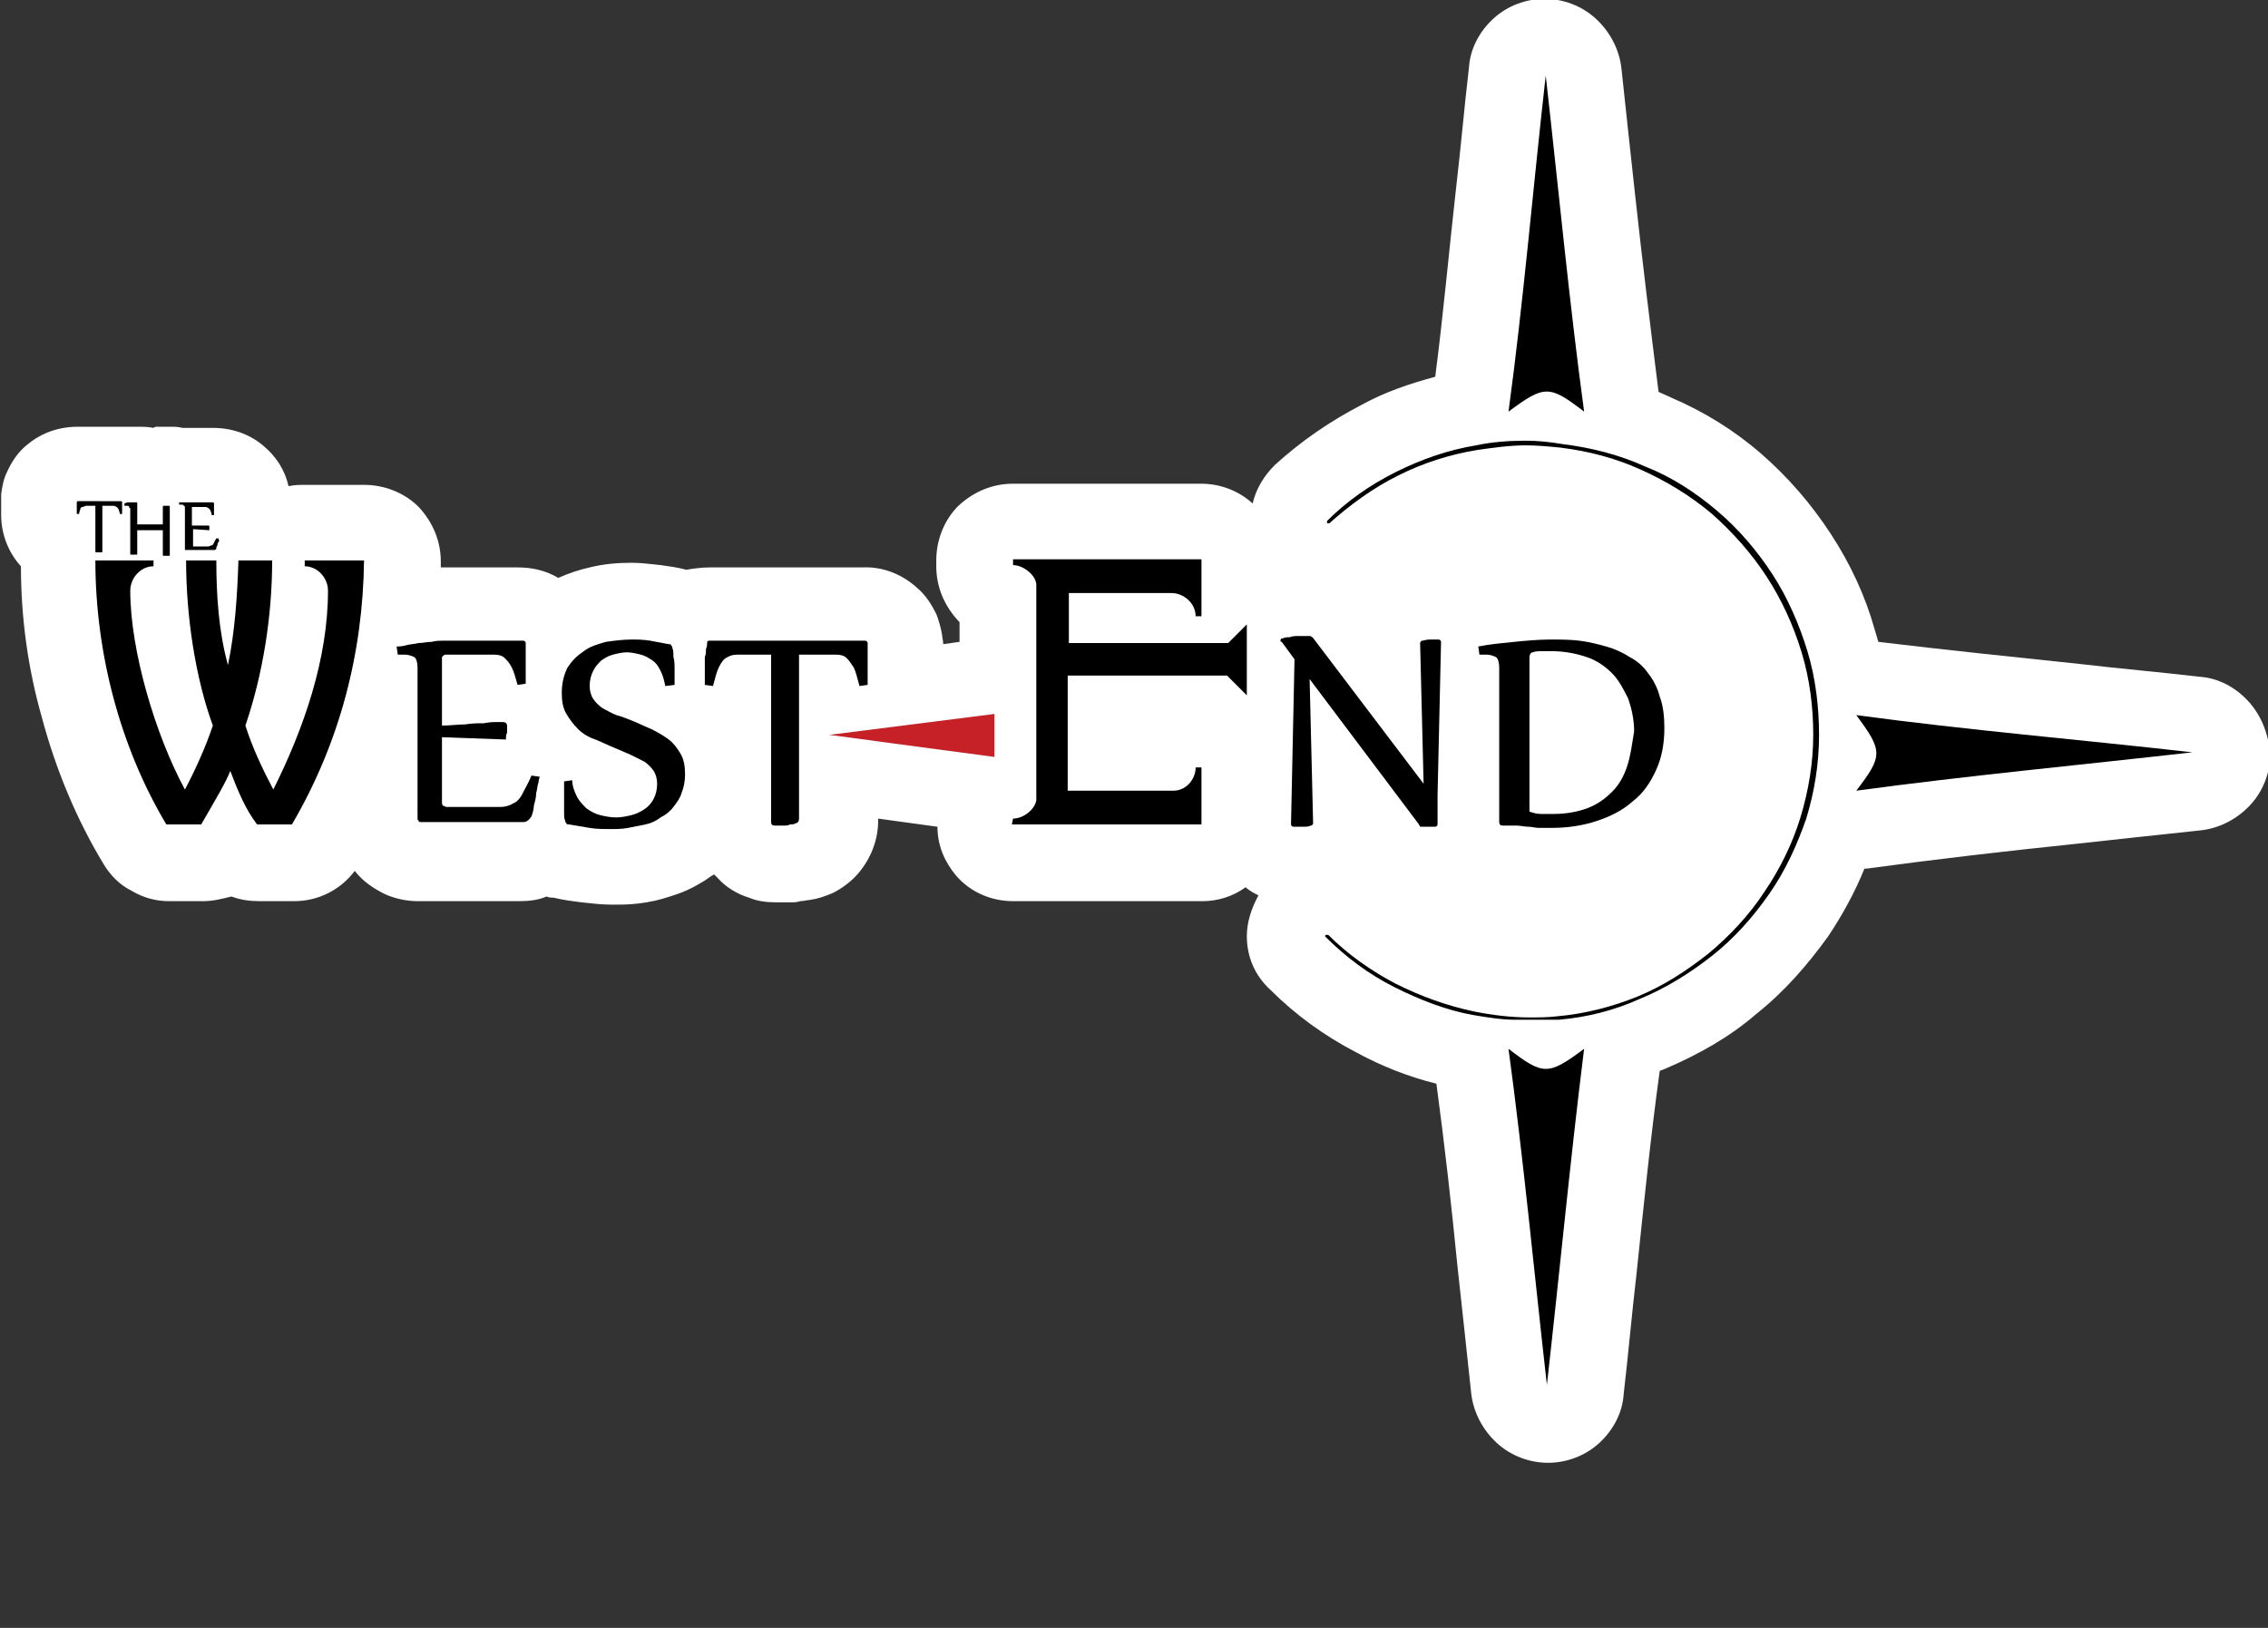
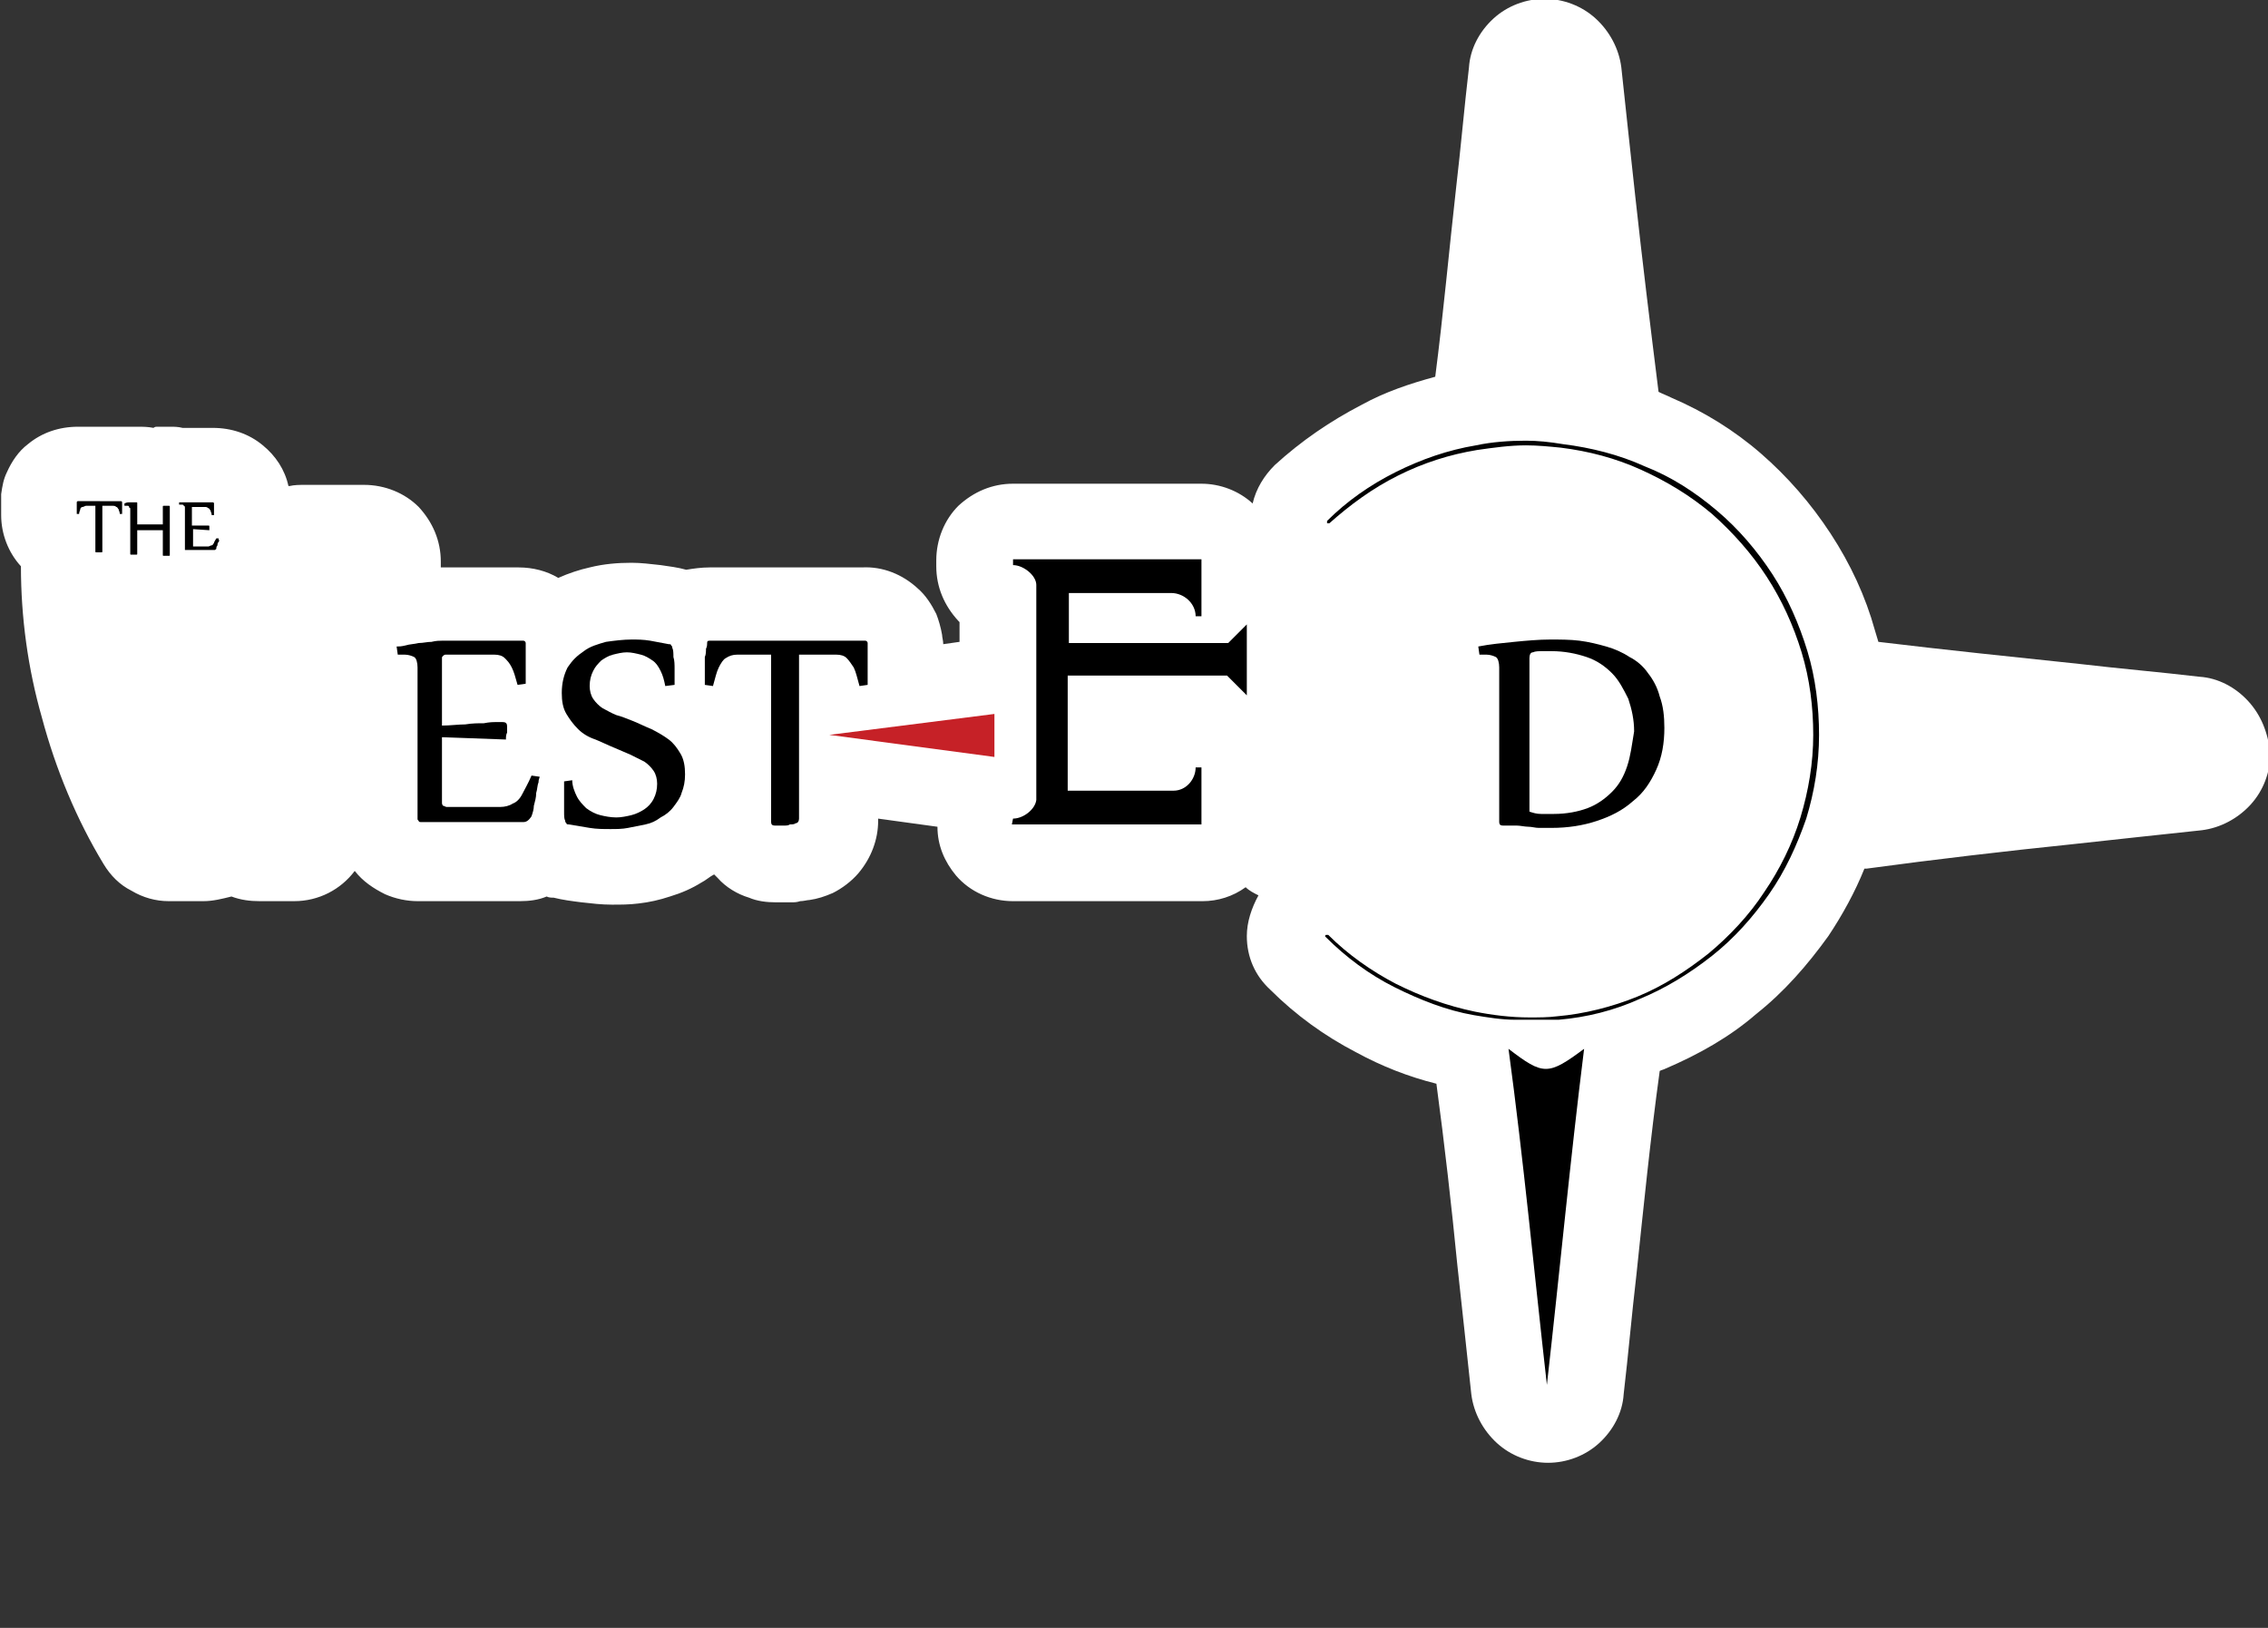
<svg xmlns="http://www.w3.org/2000/svg" version="1.1" id="Layer_1" x="0px" y="0px" viewBox="0 0 195 140" style="enable-background:new 0 0 195 140;" xml:space="preserve">
  <rect x="0" y="0" width="195" height="140" fill="#333333" stroke="none" />
  <style type="text/css">
	.st0{fill:#FFFFFF;}
	.st1{fill:#C62127;}
</style>
  <g>
    <g>
      <path class="st0" d="M193.3,60.3c-1.1-1.2-2.6-2-4.2-2.1c-3.4-0.4-6.9-0.7-10.3-1.1c-5.7-0.6-11.5-1.2-17.3-1.9    c-0.1-0.3-0.2-0.7-0.3-1c-0.8-2.9-2.1-5.7-3.8-8.3c-1.7-2.6-3.7-4.9-6-6.9c-2.3-2-4.9-3.6-7.7-4.8c-0.4-0.2-0.7-0.3-1.1-0.5    c-0.7-5.6-1.4-11.3-2-16.8c-0.4-3.6-0.8-7.4-1.2-11.1c-0.2-1.6-1-3.1-2.2-4.2c-1.2-1.1-2.8-1.7-4.4-1.7l0,0    c-1.6,0-3.2,0.6-4.4,1.7c-1.2,1.1-2,2.6-2.1,4.2c-0.4,3.4-0.7,6.9-1.1,10.3l0,0c-0.6,5.3-1.1,10.9-1.8,16.3    c-2.2,0.6-4.3,1.3-6.3,2.4c-2.7,1.4-5.2,3.1-7.5,5.2c-0.9,0.9-1.6,2-1.9,3.3c-1.2-1.1-2.8-1.7-4.4-1.7H87.1    c-1.8,0-3.4,0.7-4.7,1.9c-1.2,1.2-1.9,2.9-1.9,4.7v0.5c0,1.8,0.7,3.4,1.9,4.7c0,0,0.1,0.1,0.1,0.1v1.7l-1.4,0.2    c0-0.3-0.1-0.6-0.1-0.8c-0.1-0.6-0.3-1.3-0.5-1.8c-0.4-0.8-0.9-1.6-1.6-2.2c-1.3-1.2-3-1.9-4.8-1.8c-0.8,0-1.6,0-2.3,0l0,0    c-0.7,0-1.4,0-2,0h-4.5c-0.6,0-1.3,0-2,0v0l0,0c-0.7,0-1.5,0-2.3,0c-0.7,0-1.4,0.1-2,0.2c-0.7-0.2-1.5-0.3-2.2-0.4    c-0.9-0.1-1.7-0.2-2.5-0.2c-1.2,0-2.4,0.1-3.6,0.4c-0.9,0.2-1.8,0.5-2.7,0.9c-1-0.6-2.2-0.9-3.4-0.9c0,0-0.1,0-0.1,0    c-0.4,0-0.7,0-1,0c0,0,0,0,0,0c-0.3,0-0.6,0-0.9,0h-4.7c0-0.1,0-0.3,0-0.4c0,0,0-0.1,0-0.1c0-1.8-0.7-3.4-1.9-4.7    c-1.2-1.2-2.9-1.9-4.7-1.9h-5.1c-0.4,0-0.9,0-1.3,0.1c0,0-0.1,0-0.1,0c-0.3-1.4-1.1-2.6-2.2-3.5c-1.2-1-2.7-1.5-4.3-1.5    c0,0-0.1,0-0.1,0c-0.1,0-0.2,0-0.2,0l0,0c-0.1,0-0.1,0-0.2,0h-1.3c-0.3,0-0.5,0-0.8,0c-0.4-0.1-0.7-0.1-1.1-0.1    c-0.2,0-0.4,0-0.5,0l0,0c-0.1,0-0.2,0-0.2,0c-0.1,0-0.2,0-0.3,0c-0.2,0-0.3,0-0.4,0.1c-0.5-0.1-0.9-0.1-1.4-0.1    c-0.2,0-0.4,0-0.6,0l0,0c-0.1,0-0.3,0-0.4,0c0,0,0,0-0.1,0c-0.1,0-0.2,0-0.4,0c-0.2,0-0.4,0-0.6,0l0,0c-0.2,0-0.3,0-0.5,0H7.9    c-0.1,0-0.3,0-0.5,0v0l0,0c-0.2,0-0.4,0-0.6,0c0,0-0.1,0-0.1,0c-1.6,0-3.1,0.5-4.3,1.5c-0.8,0.6-1.4,1.5-1.8,2.4    c-0.3,0.6-0.4,1.2-0.5,1.9c0,0.1,0,0.3,0,0.4c0,0.1,0,0.2,0,0.3c0,0.1,0,0.2,0,0.3l0,0c0,0,0,0.1,0,0.1c0,0.1,0,0.3,0,0.4    c0,0.1,0,0.2,0,0.3c0,1.6,0.6,3.2,1.7,4.4c0,4.4,0.6,8.8,1.8,13c1.2,4.5,3,8.8,5.3,12.6c0.6,1,1.4,1.8,2.4,2.3    c1,0.6,2.1,0.9,3.2,0.9h3c0.8,0,1.6-0.2,2.4-0.4c0.8,0.3,1.6,0.4,2.4,0.4h3c2.1,0,4-1,5.2-2.6c0.7,0.9,1.6,1.5,2.6,2    c0.9,0.4,1.9,0.6,2.8,0.6h2.2c0.7,0,1.3,0,2,0c0.7,0,1.3,0,1.8,0l0,0c0.6,0,1.1,0,1.5,0l0,0c0.5,0,0.9,0,1.3,0    c0.8,0,1.6-0.1,2.3-0.4c0.2,0.1,0.4,0.1,0.6,0.1c0.8,0.2,1.6,0.3,2.4,0.4c0.9,0.1,1.7,0.2,2.6,0.2c0.8,0,1.5,0,2.3-0.1    c0.9-0.1,1.8-0.3,2.7-0.6c1-0.3,1.9-0.7,2.7-1.2c0.4-0.2,0.7-0.5,1.1-0.7c0.1,0.1,0.2,0.2,0.3,0.3c0.7,0.8,1.7,1.4,2.7,1.7    c0.7,0.3,1.5,0.4,2.3,0.4c0.1,0,0.3,0,0.5,0l0,0c0.2,0,0.5,0,0.8,0c0.3,0,0.5,0,0.8-0.1l0,0c0.3,0,0.6-0.1,0.8-0.1    c0.7-0.1,1.3-0.3,2-0.6c0.8-0.4,1.6-1,2.2-1.7c1.1-1.3,1.7-2.9,1.7-4.5v-0.2l5.1,0.7c0,1.6,0.6,3,1.6,4.2c1.2,1.4,3,2.2,4.9,2.2    h16.3c1.3,0,2.6-0.4,3.7-1.2c0.3,0.3,0.7,0.5,1.1,0.7c-0.6,1.1-1,2.3-1,3.5c0,1.8,0.7,3.4,2,4.6c2.2,2.2,4.7,4,7.4,5.4    c2.2,1.2,4.5,2.1,6.9,2.7c0.7,5.2,1.3,10.5,1.8,15.6c0.4,3.6,0.8,7.4,1.2,11.1c0.2,1.6,1,3.1,2.2,4.2c1.2,1.1,2.8,1.7,4.4,1.7l0,0    c1.6,0,3.2-0.6,4.4-1.7c1.2-1.1,2-2.6,2.1-4.2c0.4-3.4,0.7-6.9,1.1-10.3c0.6-5.7,1.2-11.7,2-17.5c0.2-0.1,0.3-0.1,0.5-0.2    c2.8-1.2,5.5-2.7,7.8-4.7c2.4-1.9,4.4-4.2,6.2-6.7l0,0c1.2-1.8,2.3-3.8,3.1-5.8c0.1,0,0.1,0,0.2,0c5.9-0.8,11.9-1.5,17.7-2.1l0,0    c3.6-0.4,7.4-0.8,11.1-1.2c1.6-0.2,3.1-1,4.2-2.2c1.1-1.2,1.7-2.8,1.7-4.4C195,63,194.4,61.5,193.3,60.3z" />
    </g>
    <path d="M131.2,37.9c-1.4,0-2.9,0.1-4.3,0.4c-2.4,0.4-4.7,1.2-6.9,2.3c-2.2,1.1-4.2,2.5-5.9,4.2c0,0,0,0.1,0,0.1c0,0,0,0.1,0,0.1   l0,0c0,0,0.1,0,0.1,0c0,0,0.1,0,0.1,0c1.8-1.6,3.7-3,5.9-4.1c2.2-1.1,4.4-1.8,6.8-2.2c1.4-0.2,2.8-0.4,4.2-0.4c1,0,2,0.1,3,0.2   c2.4,0.3,4.7,0.9,6.9,1.9c2.2,1,4.2,2.2,6.1,3.8c1.8,1.6,3.4,3.4,4.7,5.4c1.3,2,2.3,4.2,3,6.5c0.7,2.3,1,4.7,1,7.1   c0,2.4-0.4,4.8-1.1,7.1c-0.7,2.3-1.8,4.5-3.1,6.4c-1.3,2-3,3.8-4.8,5.3c-1.9,1.5-3.9,2.8-6.1,3.7c-2.2,0.9-4.6,1.5-6.9,1.7   c-0.8,0.1-1.6,0.1-2.4,0.1c-1.6,0-3.2-0.2-4.7-0.5c-2.4-0.5-4.6-1.3-6.8-2.4c-2.1-1.1-4.1-2.5-5.8-4.2c0,0-0.1,0-0.1,0   c0,0-0.1,0-0.1,0l0,0c-0.1,0.1-0.1,0.1,0,0.2c1.7,1.7,3.7,3.2,5.9,4.3c2.2,1.1,4.5,2,6.8,2.4c1.2,0.2,2.4,0.4,3.6,0.4l0.5,0   c0.1,0,0.2,0,0.2,0l0.2,0c0.1,0,0.2,0,0.2,0c0.1,0,0.3,0,0.4,0c0.1,0,0.2,0,0.3,0c0,0,0,0,0,0l0.5,0c0,0,0.1,0,0.1,0   c0,0,0.1,0,0.1,0l0.2,0c0.1,0,0.1,0,0.2,0c0.1,0,0.2,0,0.3,0l0.5,0c2.4-0.2,4.8-0.8,7-1.8c2.2-0.9,4.3-2.2,6.2-3.7   c1.9-1.5,3.5-3.3,4.9-5.3c1.4-2,2.4-4.2,3.2-6.5c0.7-2.3,1.1-4.7,1.1-7.2c0-2.4-0.3-4.9-1-7.2c-0.7-2.3-1.7-4.6-3-6.6   c-1.3-2-2.9-3.9-4.8-5.5c-1.9-1.6-3.9-2.9-6.2-3.8c-2.2-1-4.6-1.6-7-1.9C133.2,38,132.2,37.9,131.2,37.9L131.2,37.9z" />
    <g>
-       <path d="M129.7,35.4c3.1-2.3,3.5-2.3,6.5,0c-1.3-9.6-2.2-19.2-3.3-28.9C131.8,16.2,131,25.8,129.7,35.4z" />
-     </g>
+       </g>
    <g>
      <path d="M136.2,90.2c-3.1,2.3-3.5,2.3-6.5,0c1.3,9.6,2.2,19.2,3.3,28.9C134.1,109.4,135,99.8,136.2,90.2z" />
    </g>
    <g>
-       <path d="M159.6,61.5c2.3,3.1,2.3,3.5,0,6.5c9.6-1.3,19.2-2.2,28.9-3.3C178.8,63.6,169.2,62.8,159.6,61.5z" />
-     </g>
+       </g>
    <polygon class="st1" points="85.5,65.1 85.5,61.4 71.3,63.2  " />
    <g>
      <g>
-         <path d="M31.3,48.2h-5.1v0.5c1.1,0,2,1,2,2.1c0,5.9-2.1,11.9-4.7,17.1c-0.9-1.7-1.8-3.6-2.4-5.5c1.5-4.4,2.3-9.4,2.3-14.2h-2.9     c-0.1,3.1-0.3,6.1-0.9,9c-0.8-2.9-1-6-1-9H16c0,4.8,0.8,10.1,2.3,14.2c-0.6,1.8-1.5,3.8-2.4,5.5c-2.5-4.6-4.7-11.9-4.7-17.1     c0-1.1,0.9-2.1,2-2.1v-0.5h-5c0,7.9,2.1,16,6.1,22.7h3c1.5-2.6,2.1-3.6,2.5-4.6c0.6,1.6,1.3,3.3,2.3,4.6h3     C29.2,63.9,31.2,56.2,31.3,48.2z" />
-       </g>
+         </g>
      <g>
        <path d="M38,63.4l5.5,0.2c0-0.2,0-0.4,0.1-0.6c0-0.2,0-0.4,0-0.5c0-0.3-0.1-0.4-0.4-0.4c-0.1,0-0.2,0-0.5,0c-0.3,0-0.6,0-1.1,0.1     c-0.5,0-1,0-1.6,0.1c-0.6,0-1.3,0.1-2,0.1v-5.5c0-0.1,0-0.2,0-0.3c0-0.1,0-0.1,0.1-0.2c0,0,0.1-0.1,0.2-0.1c0.1,0,0.2,0,0.3,0H41     c0.6,0,1.1,0,1.5,0c0.4,0,0.7,0.1,0.9,0.3c0.2,0.2,0.4,0.4,0.6,0.8c0.2,0.4,0.3,0.8,0.5,1.5l0.7-0.1c0,0,0-0.1,0-0.3     c0-0.2,0-0.3,0-0.6c0-0.2,0-0.5,0-0.7c0-0.3,0-0.5,0-0.7c0-0.2,0-0.5,0-0.7c0-0.2,0-0.4,0-0.5c0-0.1-0.1-0.2-0.2-0.2     c-0.4,0-0.8,0-1.1,0c-0.3,0-0.7,0-1,0h-4.9c-0.2,0-0.5,0-0.9,0.1c-0.4,0-0.7,0.1-1.1,0.1c-0.4,0.1-0.8,0.1-1.1,0.2     c-0.4,0.1-0.6,0.1-0.8,0.1l0.1,0.7c0.2,0,0.4,0,0.6,0c0.3,0,0.6,0.1,0.8,0.2c0.2,0.1,0.3,0.5,0.3,0.9v13c0,0.1,0,0.1,0.1,0.2     c0,0.1,0.1,0.1,0.3,0.1h2.2c0.7,0,1.4,0,2,0c0.6,0,1.2,0,1.8,0c0.6,0,1.1,0,1.5,0c0.5,0,0.9,0,1.2,0c0.3,0,0.5-0.2,0.7-0.5     c0.1-0.3,0.2-0.6,0.2-0.9c0.1-0.4,0.2-0.7,0.2-1.1c0.1-0.3,0.1-0.7,0.2-0.9c0-0.3,0.1-0.4,0.1-0.5l-0.7-0.1     c-0.3,0.7-0.6,1.2-0.8,1.6c-0.2,0.4-0.5,0.7-0.8,0.8c-0.3,0.2-0.7,0.3-1.1,0.3c-0.5,0-1,0-1.8,0H39c-0.2,0-0.4,0-0.6,0     c-0.1,0-0.2-0.1-0.3-0.1c-0.1-0.1-0.1-0.2-0.1-0.3s0-0.3,0-0.5V63.4z" />
      </g>
      <g>
        <path d="M58,58.9c0-0.1,0-0.2,0-0.5c0-0.3,0-0.6,0-0.9c0-0.3,0-0.7-0.1-1c0-0.3,0-0.6-0.1-0.8c0-0.1,0-0.1-0.1-0.2     c0-0.1-0.1-0.1-0.2-0.1c-0.5-0.1-1.1-0.2-1.6-0.3c-0.6-0.1-1.1-0.1-1.6-0.1c-0.7,0-1.5,0.1-2.2,0.2c-0.7,0.2-1.4,0.4-1.9,0.8     c-0.6,0.4-1,0.8-1.4,1.4c-0.3,0.6-0.5,1.3-0.5,2.2c0,0.7,0.1,1.3,0.4,1.8c0.3,0.5,0.6,0.9,1,1.3c0.4,0.4,0.9,0.7,1.5,0.9     c0.5,0.2,1.1,0.5,1.6,0.7c0.5,0.2,0.9,0.4,1.4,0.6c0.4,0.2,0.8,0.4,1.2,0.6c0.3,0.2,0.6,0.5,0.8,0.8c0.2,0.3,0.3,0.7,0.3,1.1     c0,0.5-0.1,0.9-0.3,1.3c-0.2,0.4-0.5,0.7-0.8,0.9c-0.3,0.2-0.7,0.4-1.1,0.5c-0.4,0.1-0.9,0.2-1.3,0.2c-0.5,0-1-0.1-1.4-0.2     c-0.4-0.1-0.8-0.3-1.2-0.6c-0.3-0.3-0.6-0.6-0.8-1c-0.2-0.4-0.4-0.9-0.4-1.4l-0.7,0.1c0,0.1,0,0.2,0,0.5c0,0.3,0,0.6,0,1     c0,0.4,0,0.7,0,1.1c0,0.4,0,0.6,0.1,0.8c0,0.1,0,0.1,0.1,0.2c0,0.1,0.1,0.1,0.2,0.1c0.6,0.1,1.2,0.2,1.8,0.3     c0.6,0.1,1.2,0.1,1.8,0.1c0.5,0,1,0,1.5-0.1c0.5-0.1,1-0.2,1.5-0.3c0.5-0.1,0.9-0.3,1.3-0.6c0.4-0.2,0.8-0.5,1.1-0.9     c0.3-0.4,0.6-0.8,0.7-1.2c0.2-0.5,0.3-1,0.3-1.6c0-0.7-0.1-1.3-0.4-1.8c-0.3-0.5-0.6-0.9-1-1.2c-0.4-0.3-0.9-0.6-1.5-0.9     c-0.5-0.2-1.1-0.5-1.6-0.7c-0.5-0.2-1-0.4-1.4-0.5c-0.5-0.2-0.8-0.4-1.2-0.6c-0.3-0.2-0.6-0.5-0.8-0.8c-0.2-0.3-0.3-0.7-0.3-1.1     c0-0.5,0.1-0.9,0.3-1.3c0.2-0.4,0.4-0.6,0.7-0.9c0.3-0.2,0.6-0.4,1-0.5c0.4-0.1,0.8-0.2,1.2-0.2c0.4,0,0.8,0.1,1.2,0.2     c0.4,0.1,0.7,0.3,1,0.5c0.3,0.2,0.5,0.5,0.7,0.9c0.2,0.4,0.3,0.8,0.4,1.3L58,58.9z" />
      </g>
      <g>
        <path d="M66.3,56.3v14.4c0,0.2,0.1,0.3,0.3,0.3c0.1,0,0.2,0,0.3,0c0.1,0,0.3,0,0.5,0c0.2,0,0.4,0,0.5-0.1c0.2,0,0.4,0,0.5-0.1     c0.2,0,0.3-0.2,0.3-0.4V56.3h1.7c0.6,0,1.1,0,1.5,0c0.4,0,0.7,0.1,0.9,0.3c0.2,0.2,0.4,0.5,0.6,0.8c0.2,0.4,0.3,0.9,0.5,1.6     l0.7-0.1c0,0,0-0.1,0-0.3c0-0.2,0-0.4,0-0.6c0-0.2,0-0.5,0-0.7c0-0.3,0-0.5,0-0.8c0-0.3,0-0.5,0-0.7c0-0.2,0-0.4,0-0.5     c0-0.1-0.1-0.2-0.2-0.2c-0.8,0-1.6,0-2.4,0c-0.8,0-1.4,0-2.1,0h-4.5c-0.6,0-1.3,0-2.1,0c-0.7,0-1.5,0-2.3,0     c-0.2,0-0.2,0.1-0.2,0.2c0,0.1,0,0.3-0.1,0.5c0,0.2,0,0.5-0.1,0.7c0,0.3,0,0.5,0,0.8c0,0.3,0,0.5,0,0.7c0,0.2,0,0.4,0,0.6     c0,0.2,0,0.3,0,0.3l0.7,0.1c0.2-0.7,0.3-1.2,0.5-1.6c0.2-0.4,0.4-0.7,0.6-0.8c0.3-0.2,0.6-0.3,1-0.3c0.4,0,0.9,0,1.5,0H66.3z" />
      </g>
      <g>
        <path d="M107.2,59.8v-6.1l-1.6,1.6H91.9V51h8.8c1.1,0,2.1,0.9,2.1,2h0.5v-4.9H87.1v0.5c0.9,0,2,0.9,2,1.7v18.5     c-0.1,0.8-1.1,1.6-2,1.6l-0.1,0.5h16.3V66h-0.5c0,1-0.8,2-1.9,2h-9.1v-9.9h13.7L107.2,59.8z" />
      </g>
      <g>
-         <path d="M112.2,54.7c-0.2,0-0.4,0-0.6,0c-0.2,0-0.5,0-0.7,0.1c-0.2,0-0.4,0-0.6,0.1c-0.2,0-0.2,0.1-0.2,0.2c0,0.1,0,0.1,0.1,0.1     l1.1,1.5L111,70.9c0,0.1,0.1,0.2,0.2,0.2c0.2,0,0.5,0,0.8,0c0.3,0,0.5,0,0.7-0.1c0.1,0,0.2-0.1,0.2-0.2l-0.3-12.4l9.4,12.5     c0,0.1,0.1,0.1,0.1,0.2c0,0,0.1,0,0.2,0c0.2,0,0.4,0,0.6,0c0.2,0,0.4,0,0.5,0c0.1,0,0.2-0.1,0.2-0.2v-2.5l0.3-13.2     c0-0.1-0.1-0.2-0.2-0.2c-0.3,0-0.5,0-0.8,0c-0.3,0-0.5,0.1-0.6,0.1c-0.1,0-0.2,0.1-0.2,0.2l0.3,12.1L113,55     c-0.1-0.1-0.1-0.2-0.2-0.2c-0.1-0.1-0.1-0.1-0.2-0.1C112.6,54.7,112.4,54.7,112.2,54.7z" />
-       </g>
+         </g>
      <path d="M142.7,59.9c-0.2-0.8-0.6-1.5-1-2c-0.4-0.6-1-1.1-1.6-1.4c-0.6-0.4-1.3-0.7-2-0.9c-0.7-0.2-1.5-0.4-2.3-0.5    c-0.8-0.1-1.7-0.1-2.5-0.1c-1,0-2.1,0.1-3.1,0.2c-1,0.1-2.1,0.2-3.1,0.4l0.1,0.7c0.2,0,0.4,0,0.6,0c0.3,0,0.6,0.1,0.8,0.2    c0.2,0.1,0.3,0.5,0.3,0.9v13.3c0,0.2,0.1,0.3,0.3,0.3c0.5,0,0.9,0,1.2,0c0.3,0,0.7,0.1,1,0.1c0.3,0,0.6,0.1,0.9,0.1    c0.3,0,0.7,0,1.1,0c1.4,0,2.7-0.2,3.9-0.6c1.2-0.4,2.2-0.9,3.1-1.7c0.9-0.7,1.5-1.6,2-2.7c0.5-1.1,0.7-2.3,0.7-3.6    C143.1,61.6,143,60.7,142.7,59.9z M139.9,65.9c-0.3,0.9-0.7,1.6-1.3,2.2c-0.6,0.6-1.3,1.1-2.1,1.4c-0.8,0.3-1.8,0.5-2.9,0.5    c-0.4,0-0.7,0-1.1,0c-0.4,0-0.7-0.1-1-0.2V56.6c0-0.3,0.1-0.5,0.3-0.5c0.2-0.1,0.5-0.1,0.9-0.1h0.7c1.1,0,2.1,0.2,3,0.5    c0.9,0.3,1.6,0.8,2.2,1.4c0.6,0.6,1,1.4,1.4,2.2c0.3,0.9,0.5,1.8,0.5,2.8C140.3,64.1,140.2,65,139.9,65.9z" />
    </g>
    <g>
      <g>
        <path d="M8.2,43.5v3.9c0,0.1,0,0.1,0.1,0.1c0,0,0,0,0.1,0c0,0,0.1,0,0.1,0c0,0,0.1,0,0.1,0c0.1,0,0.1,0,0.1,0     c0.1,0,0.1,0,0.1-0.1v-3.9h0.5c0.2,0,0.3,0,0.4,0c0.1,0,0.2,0,0.3,0.1c0.1,0,0.1,0.1,0.2,0.2c0,0.1,0.1,0.2,0.1,0.4l0.2,0     c0,0,0,0,0-0.1c0,0,0-0.1,0-0.2c0-0.1,0-0.1,0-0.2c0-0.1,0-0.1,0-0.2s0-0.1,0-0.2s0-0.1,0-0.1c0,0,0-0.1-0.1-0.1     c-0.2,0-0.4,0-0.6,0c-0.2,0-0.4,0-0.6,0H7.9c-0.2,0-0.4,0-0.6,0c-0.2,0-0.4,0-0.6,0c0,0-0.1,0-0.1,0.1c0,0,0,0.1,0,0.1     c0,0.1,0,0.1,0,0.2c0,0.1,0,0.1,0,0.2c0,0.1,0,0.1,0,0.2c0,0.1,0,0.1,0,0.2c0,0,0,0.1,0,0.1l0.2,0c0-0.2,0.1-0.3,0.1-0.4     c0-0.1,0.1-0.2,0.2-0.2c0.1,0,0.2-0.1,0.3-0.1c0.1,0,0.2,0,0.4,0H8.2z" />
      </g>
      <g>
        <path d="M14,45.1h-2.2v-1.8c0-0.1,0-0.1-0.1-0.1c0,0-0.1,0-0.1,0c-0.1,0-0.1,0-0.2,0c-0.1,0-0.2,0-0.3,0c-0.1,0-0.2,0-0.4,0.1     l0,0.2c0.1,0,0.1,0,0.2,0c0,0,0.1,0,0.1,0c0,0,0.1,0,0.1,0.1c0,0,0,0.1,0.1,0.1c0,0,0,0.1,0,0.2v3.7c0,0.1,0,0.1,0.1,0.1     c0,0,0,0,0.1,0c0,0,0.1,0,0.1,0c0,0,0.1,0,0.1,0c0.1,0,0.1,0,0.1,0c0.1,0,0.1,0,0.1-0.1v-2l2.2,0v2.1c0,0.1,0,0.1,0.1,0.1     c0,0,0,0,0.1,0c0,0,0.1,0,0.1,0c0,0,0.1,0,0.1,0c0.1,0,0.1,0,0.1,0c0.1,0,0.1,0,0.1-0.1v-4.1c0-0.1,0-0.1-0.1-0.1c0,0,0,0-0.1,0     c0,0-0.1,0-0.1,0c0,0-0.1,0-0.1,0c-0.1,0-0.1,0-0.1,0c-0.1,0-0.1,0-0.1,0.1V45.1z" />
      </g>
      <g>
        <path d="M16.5,45.5l1.5,0.1c0-0.1,0-0.1,0-0.2c0,0,0-0.1,0-0.1c0-0.1,0-0.1-0.1-0.1c0,0-0.1,0-0.1,0c-0.1,0-0.2,0-0.3,0     c-0.1,0-0.3,0-0.4,0c-0.2,0-0.4,0-0.6,0v-1.5c0,0,0-0.1,0-0.1c0,0,0,0,0,0c0,0,0,0,0,0c0,0,0.1,0,0.1,0h0.6c0.2,0,0.3,0,0.4,0     c0.1,0,0.2,0,0.3,0.1c0.1,0,0.1,0.1,0.2,0.2c0,0.1,0.1,0.2,0.1,0.4l0.2,0c0,0,0,0,0-0.1c0,0,0-0.1,0-0.2c0-0.1,0-0.1,0-0.2     s0-0.1,0-0.2c0-0.1,0-0.1,0-0.2c0-0.1,0-0.1,0-0.1c0,0,0-0.1-0.1-0.1c-0.1,0-0.2,0-0.3,0c-0.1,0-0.2,0-0.3,0h-1.3     c-0.1,0-0.1,0-0.2,0c-0.1,0-0.2,0-0.3,0c-0.1,0-0.2,0-0.3,0c-0.1,0-0.2,0-0.2,0l0,0.2c0.1,0,0.1,0,0.2,0c0.1,0,0.2,0,0.2,0.1     c0.1,0,0.1,0.1,0.1,0.2v3.5c0,0,0,0,0,0.1c0,0,0,0,0.1,0h0.6c0.2,0,0.4,0,0.6,0c0.2,0,0.3,0,0.5,0c0.2,0,0.3,0,0.4,0     c0.1,0,0.2,0,0.3,0c0.1,0,0.1,0,0.2-0.1c0-0.1,0-0.2,0.1-0.3c0-0.1,0-0.2,0.1-0.3s0-0.2,0-0.2c0-0.1,0-0.1,0-0.1l-0.2,0     c-0.1,0.2-0.2,0.3-0.2,0.4c-0.1,0.1-0.1,0.2-0.2,0.2c-0.1,0-0.2,0.1-0.3,0.1c-0.1,0-0.3,0-0.5,0h-0.5c-0.1,0-0.1,0-0.2,0     c0,0-0.1,0-0.1,0c0,0,0,0,0-0.1s0-0.1,0-0.1V45.5z" />
      </g>
    </g>
  </g>
</svg>